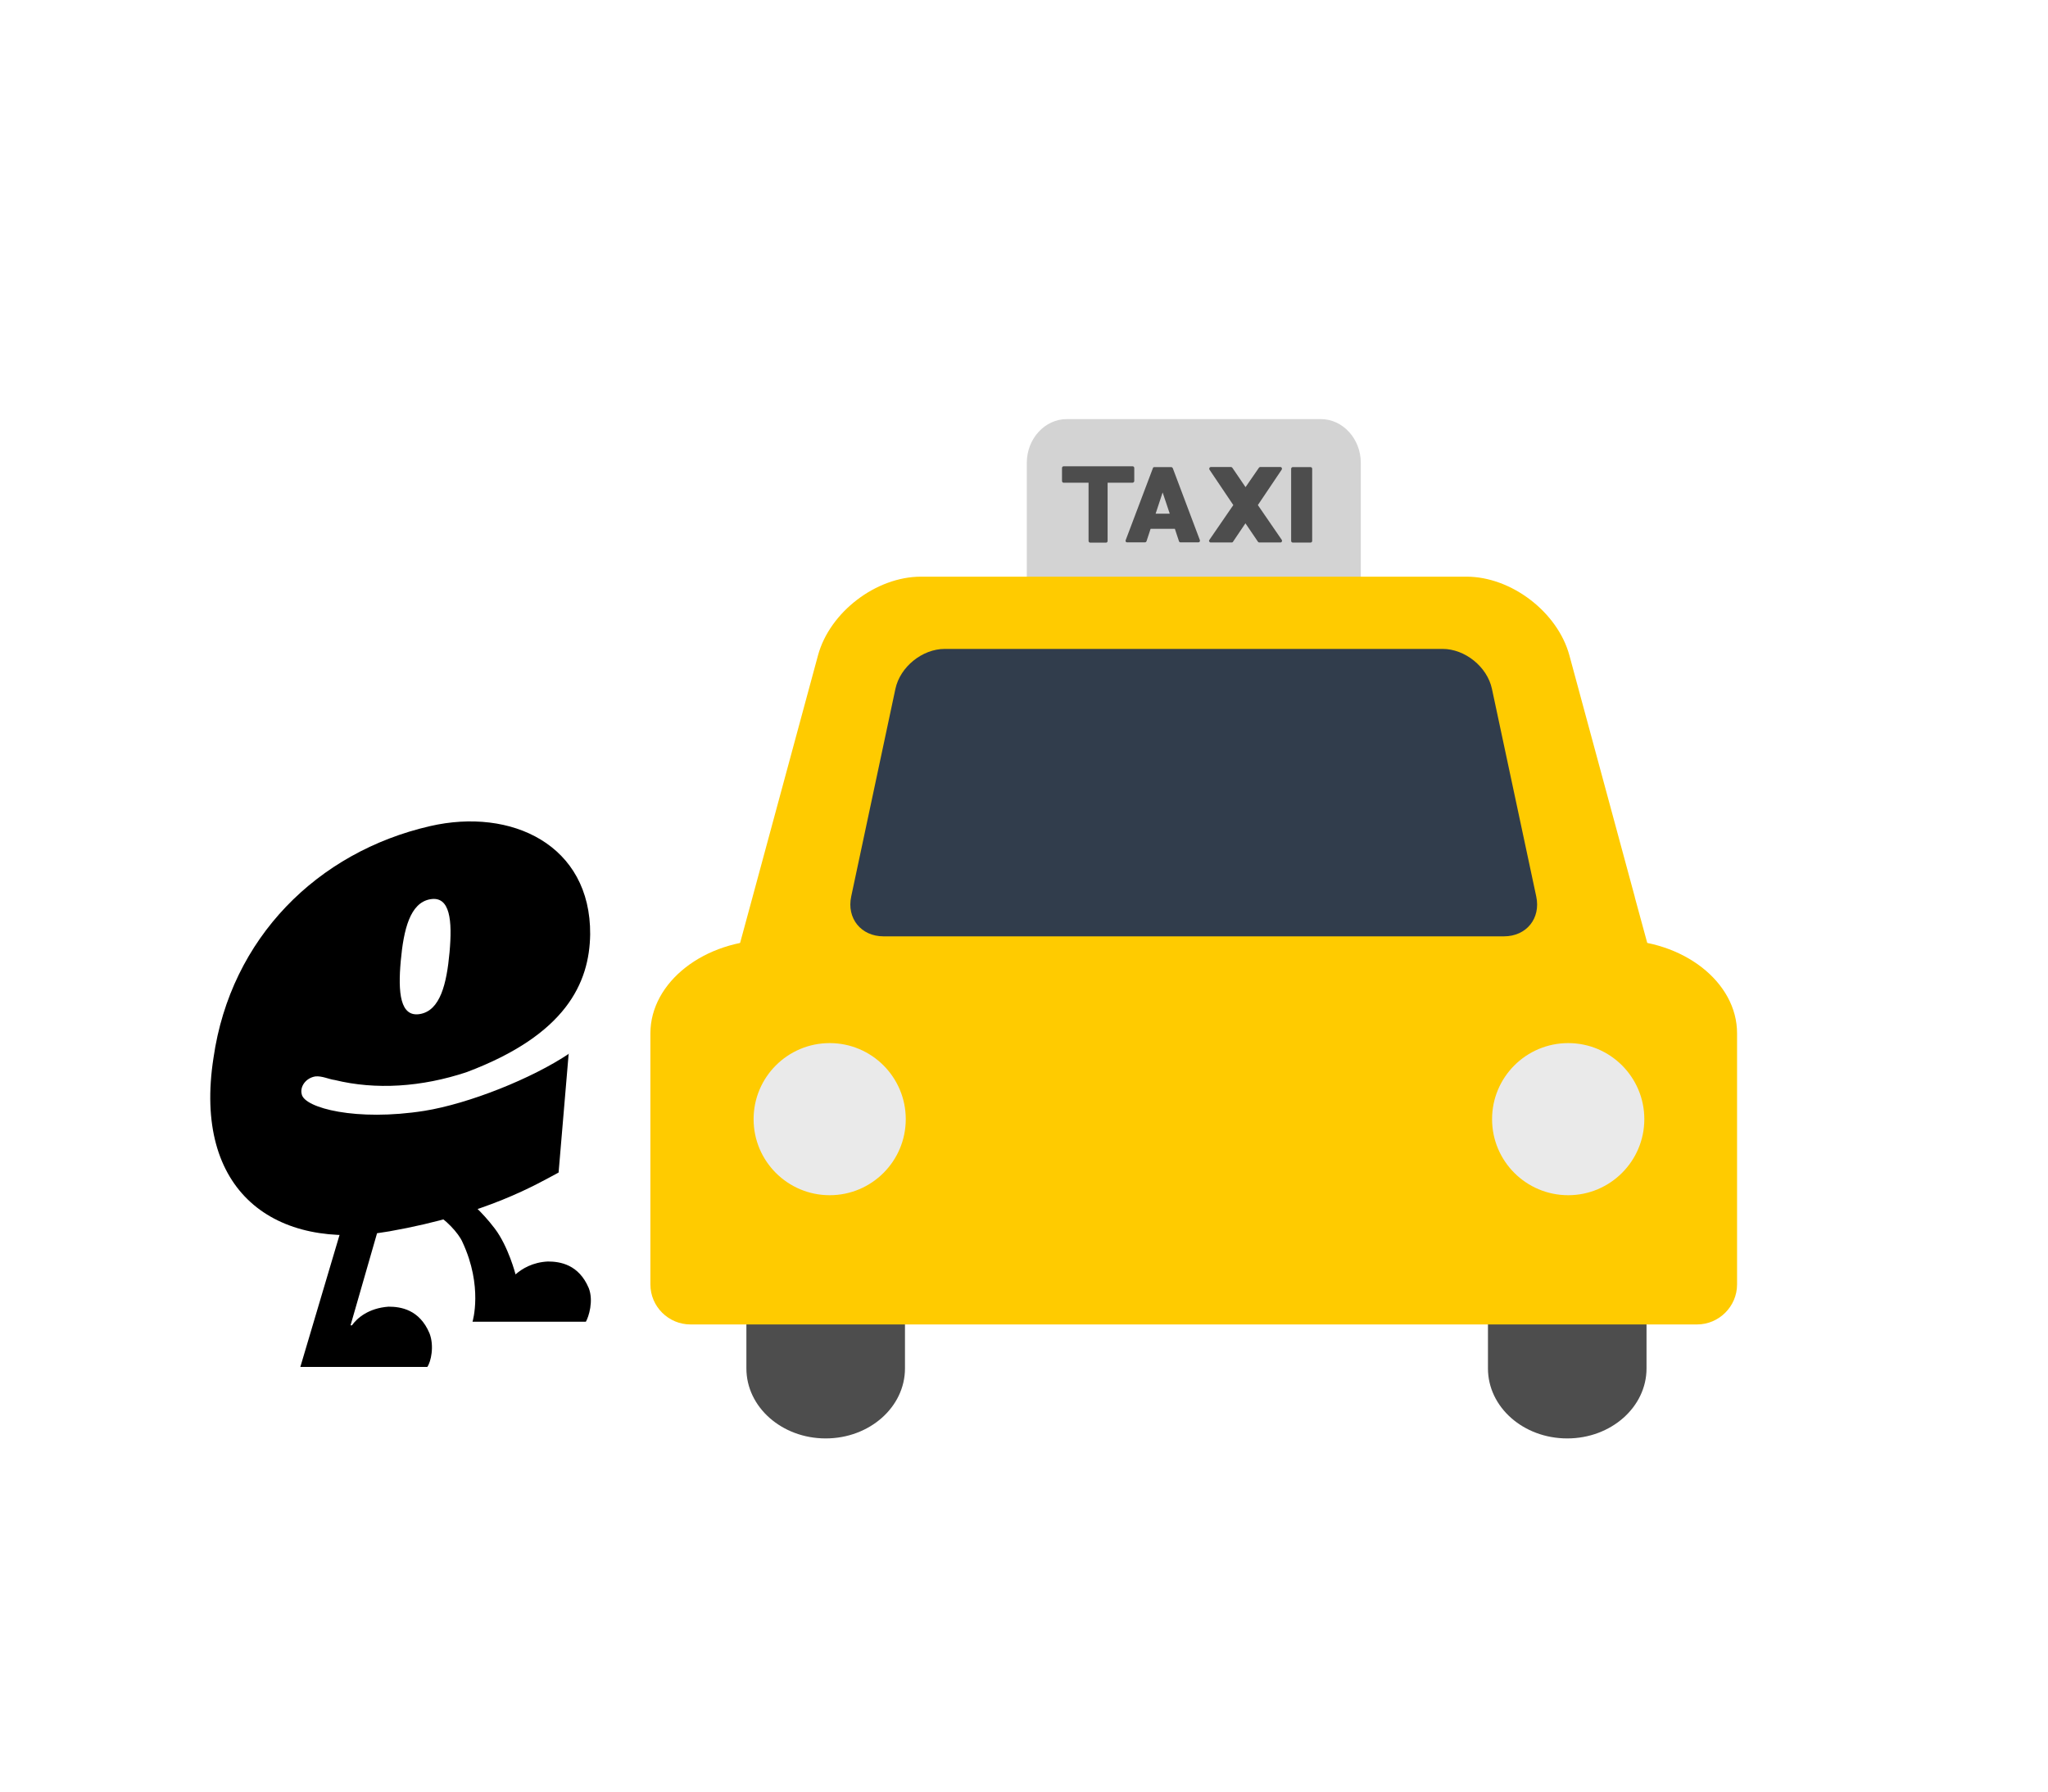
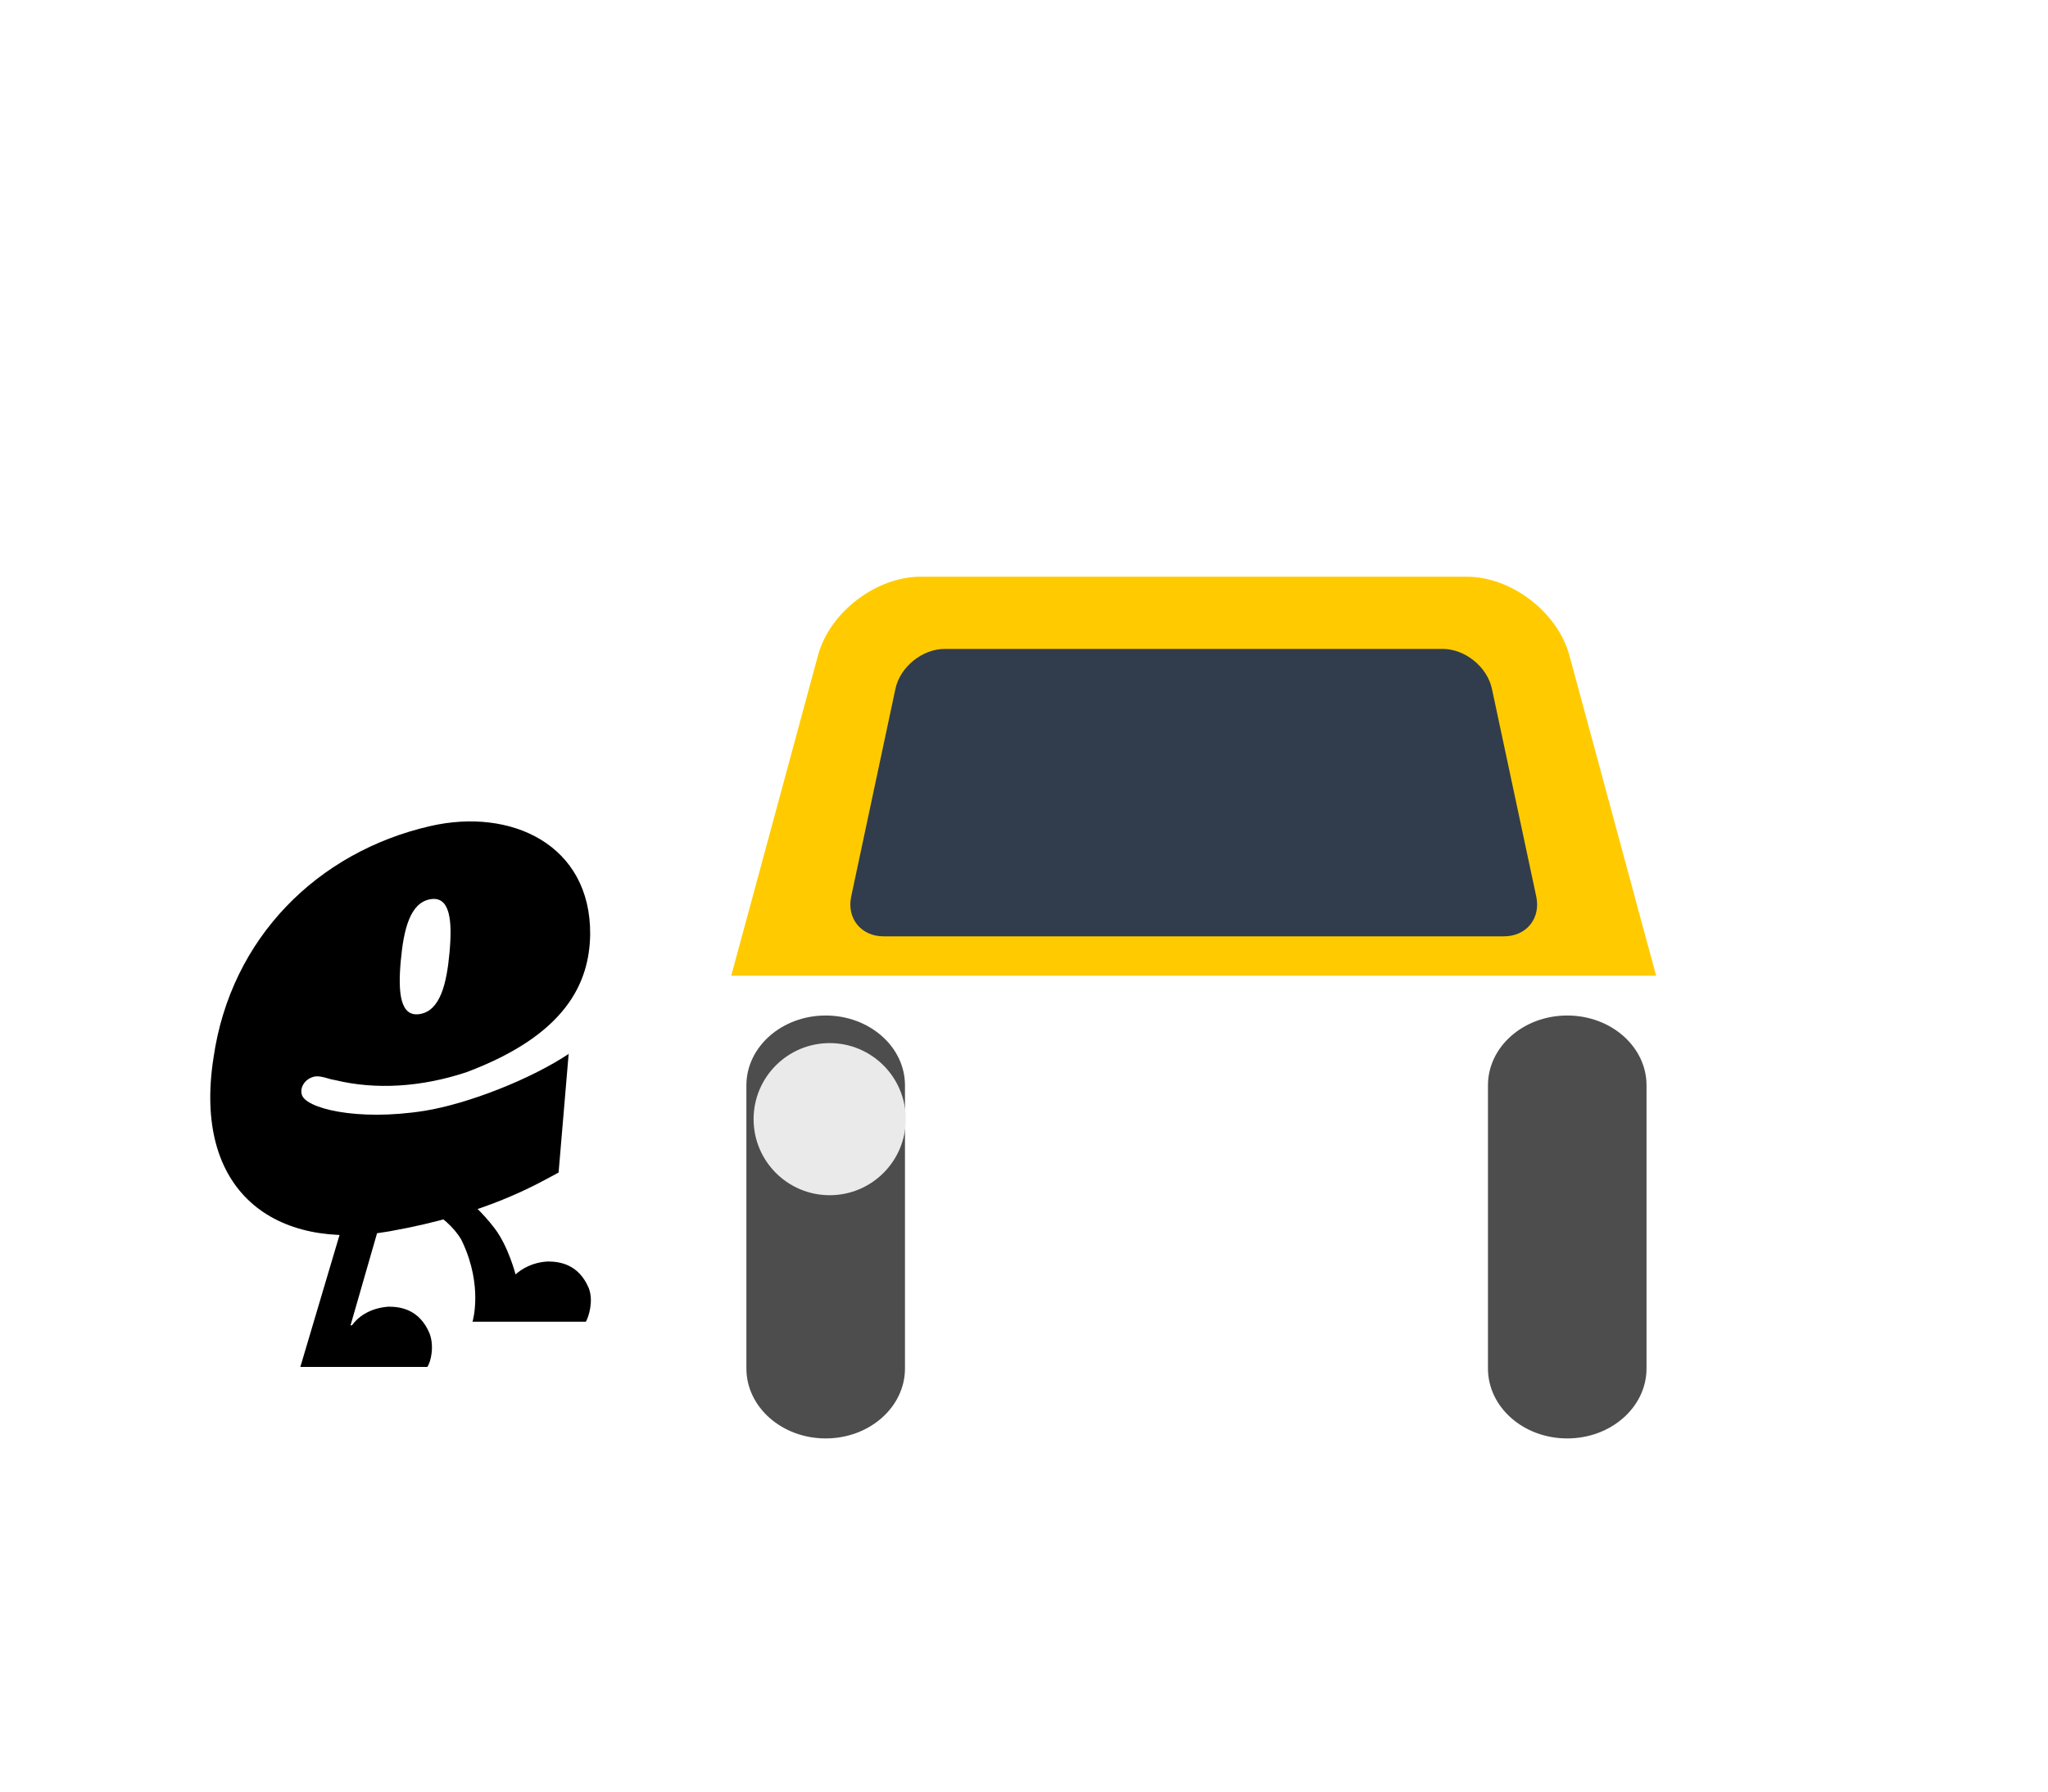
<svg xmlns="http://www.w3.org/2000/svg" width="120" height="105" viewBox="0 0 120 105" fill="none">
  <path d="M33.36 61.74C31.174 63.212 27.475 64.683 24.869 65.103C20.875 65.734 17.849 64.935 17.681 64.137C17.555 63.674 17.933 63.17 18.479 63.086C18.858 63.044 19.278 63.254 19.614 63.296C22.011 63.884 24.701 63.716 27.349 62.833C33.15 60.648 34.537 57.621 34.58 54.762C34.621 49.508 29.955 47.322 25.205 48.415C18.605 49.928 13.519 54.973 12.51 61.993C11.291 69.811 16.083 73.343 22.809 72.166C28.526 71.157 31.469 69.391 32.73 68.719L33.318 61.782L33.36 61.74ZM26.34 55.813C26.172 57.663 25.794 59.218 24.617 59.428C23.44 59.639 23.314 58.167 23.482 56.318C23.65 54.468 24.028 52.913 25.205 52.703C26.382 52.492 26.508 53.964 26.34 55.813Z" fill="black" />
  <path d="M34.286 77.464H27.686C27.686 77.464 28.317 75.404 27.098 72.797C26.887 72.293 26.089 71.41 25.332 71.032L27.434 70.359C27.434 70.359 28.191 70.948 28.989 71.999C29.788 73.05 30.208 74.689 30.208 74.689C30.587 74.353 31.217 73.975 32.1 73.933C32.815 73.933 33.907 74.101 34.496 75.488C34.79 76.245 34.496 77.169 34.328 77.464H34.286Z" fill="black" />
  <path d="M24.996 80.111H17.598L20.12 71.619C20.834 71.619 21.549 71.619 22.306 71.535L20.54 77.672H20.624C20.919 77.252 21.591 76.664 22.768 76.58C23.483 76.58 24.576 76.748 25.164 78.135C25.459 78.892 25.248 79.816 25.038 80.111H24.996Z" fill="black" />
-   <path d="M79.74 34.063C79.74 35.471 78.682 36.628 77.396 36.628H62.508C61.215 36.628 60.164 35.471 60.164 34.063V27.127C60.164 25.713 61.221 24.562 62.508 24.562H77.39C78.677 24.562 79.734 25.713 79.734 27.127V34.063H79.74Z" fill="#D3D3D3" />
-   <path d="M68.623 27.375H67.636C67.595 27.375 67.559 27.399 67.554 27.434L65.956 31.663C65.951 31.677 65.949 31.693 65.951 31.708C65.953 31.724 65.959 31.738 65.968 31.751C65.98 31.774 66.015 31.786 66.044 31.786H67.084C67.125 31.786 67.16 31.762 67.178 31.721L67.418 30.993H68.84L69.081 31.721C69.092 31.757 69.128 31.786 69.169 31.786H70.214C70.244 31.786 70.273 31.774 70.29 31.751C70.308 31.727 70.314 31.692 70.308 31.663L68.716 27.434C68.693 27.399 68.664 27.375 68.623 27.375ZM67.712 30.106L68.123 28.861L68.54 30.106H67.712ZM76.792 27.375H75.747C75.694 27.375 75.653 27.422 75.653 27.475V31.698C75.653 31.757 75.694 31.798 75.747 31.798H76.792C76.845 31.798 76.886 31.757 76.886 31.698V27.475C76.886 27.422 76.845 27.375 76.792 27.375ZM73.703 29.601L75.101 27.522C75.109 27.507 75.114 27.49 75.115 27.473C75.116 27.455 75.113 27.438 75.107 27.422C75.089 27.393 75.06 27.369 75.024 27.369H73.844C73.814 27.369 73.785 27.387 73.767 27.41L72.981 28.55L72.205 27.41C72.182 27.387 72.158 27.369 72.129 27.369H70.948C70.931 27.369 70.914 27.374 70.899 27.383C70.885 27.393 70.873 27.406 70.866 27.422C70.849 27.451 70.849 27.493 70.866 27.522L72.264 29.601L70.86 31.645C70.837 31.674 70.837 31.71 70.854 31.739C70.872 31.774 70.901 31.792 70.937 31.792H72.176C72.199 31.792 72.235 31.78 72.246 31.751L72.975 30.67L73.709 31.751C73.726 31.78 73.75 31.792 73.785 31.792H75.024C75.066 31.792 75.095 31.774 75.107 31.739C75.124 31.71 75.124 31.669 75.107 31.645L73.703 29.601ZM66.461 28.192V27.428C66.461 27.375 66.42 27.328 66.367 27.328H62.321C62.268 27.328 62.227 27.375 62.227 27.428V28.192C62.227 28.244 62.268 28.291 62.321 28.291H63.783V31.704C63.783 31.762 63.83 31.803 63.883 31.803H64.805C64.858 31.803 64.899 31.762 64.899 31.704V28.291H66.367C66.414 28.285 66.461 28.238 66.461 28.192Z" fill="#4D4D4D" />
  <path d="M95.791 52.591V52.574L91.956 38.407C91.269 35.876 88.555 33.797 85.93 33.797H53.962C51.331 33.797 48.617 35.876 47.93 38.407L44.095 52.574C44.089 52.58 44.089 52.591 44.089 52.597L42.844 57.184H97.042L95.791 52.591Z" fill="#FFCB00" />
  <path d="M87.185 80.2C87.185 82.466 89.258 84.302 91.831 84.302C94.403 84.302 96.476 82.461 96.476 80.2V63.607C96.476 61.352 94.403 59.516 91.831 59.516C89.258 59.516 87.185 61.352 87.185 63.607V80.2ZM43.734 80.2C43.734 82.466 45.813 84.302 48.38 84.302C50.953 84.302 53.026 82.461 53.026 80.2V63.607C53.026 61.352 50.947 59.516 48.38 59.516C45.813 59.516 43.734 61.352 43.734 63.607V80.2Z" fill="#4D4D4D" />
-   <path d="M94.751 55.086H45.14C41.275 55.086 38.109 57.553 38.109 60.566V75.278C38.109 76.57 39.167 77.622 40.459 77.622H99.438C100.724 77.622 101.781 76.564 101.781 75.278V60.566C101.787 57.553 98.621 55.086 94.751 55.086Z" fill="#FFCB00" />
  <path d="M48.614 70.048C51.076 70.048 53.072 68.053 53.072 65.591C53.072 63.129 51.076 61.133 48.614 61.133C46.152 61.133 44.156 63.129 44.156 65.591C44.156 68.053 46.152 70.048 48.614 70.048Z" fill="#EAEAEA" />
-   <path d="M87.426 65.591C87.426 68.052 89.423 70.048 91.889 70.048C94.344 70.048 96.347 68.052 96.347 65.591C96.347 63.13 94.35 61.133 91.889 61.133C89.423 61.133 87.426 63.13 87.426 65.591Z" fill="#EAEAEA" />
  <path d="M87.418 40.369C87.142 39.083 85.844 38.031 84.528 38.031H55.356C54.04 38.031 52.742 39.083 52.466 40.369L49.876 52.538C49.6 53.824 50.457 54.876 51.767 54.876H88.123C89.438 54.876 90.29 53.824 90.014 52.538L87.418 40.369Z" fill="#313D4C" />
</svg>